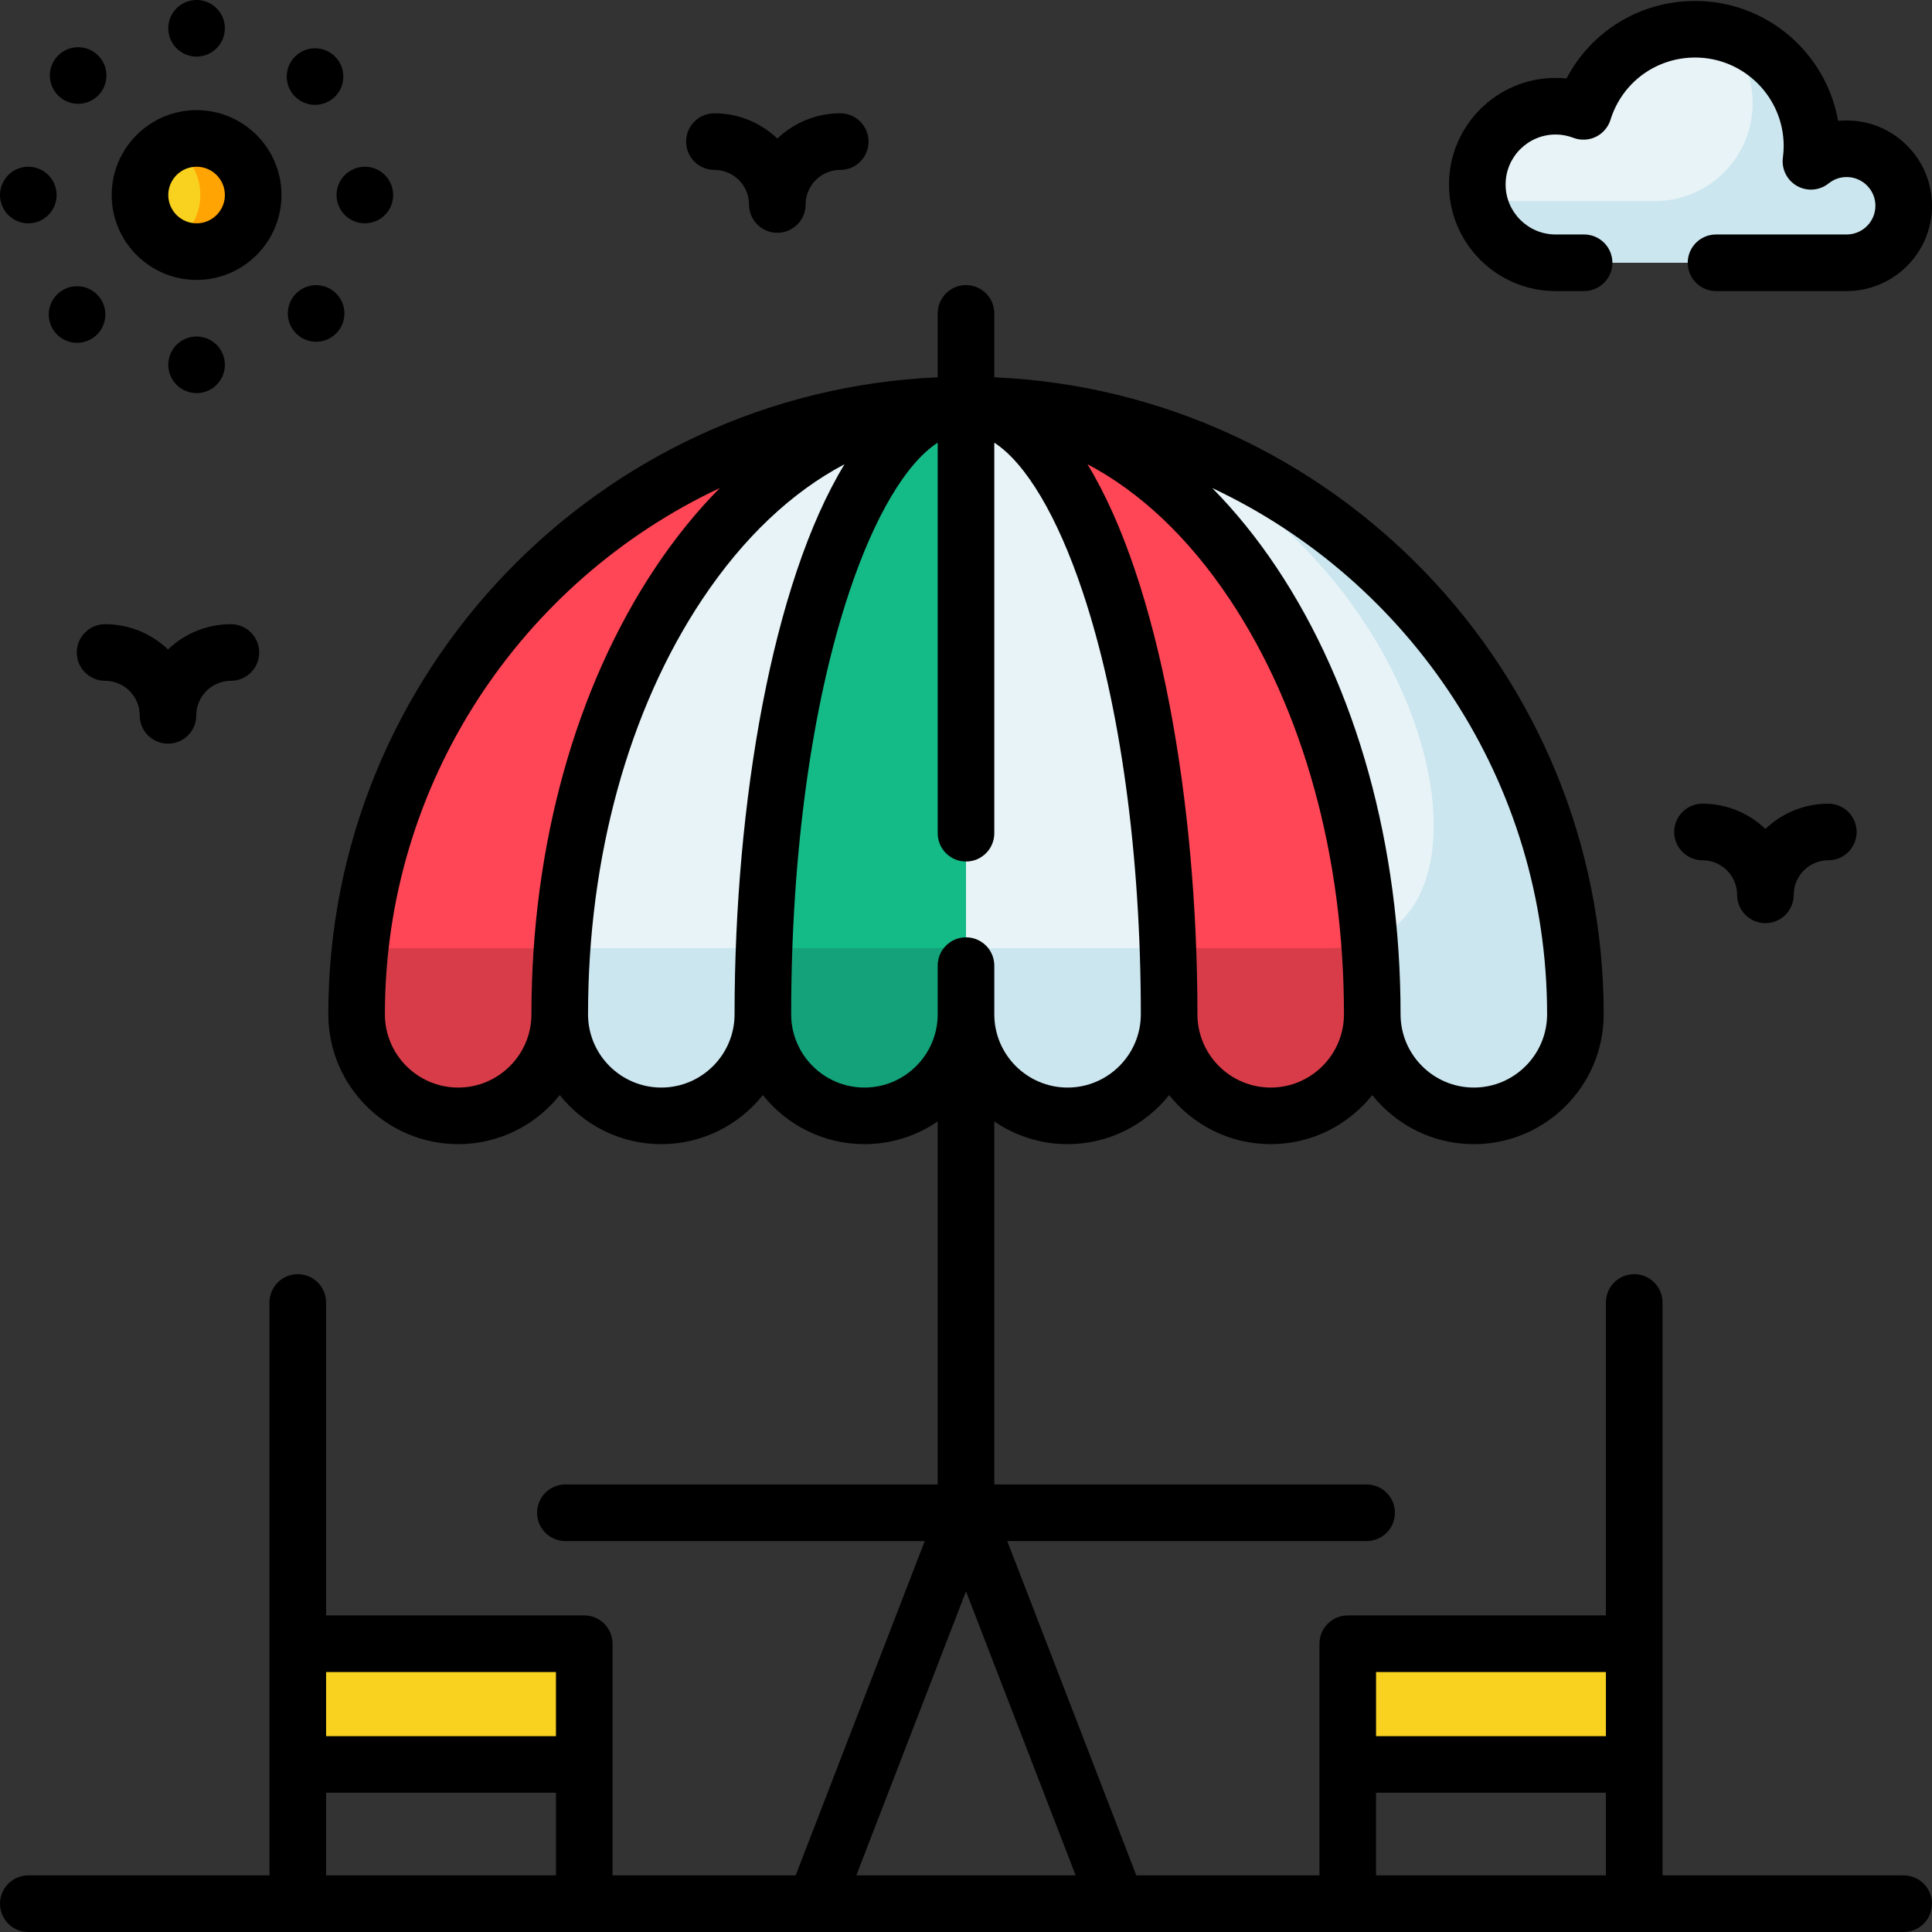
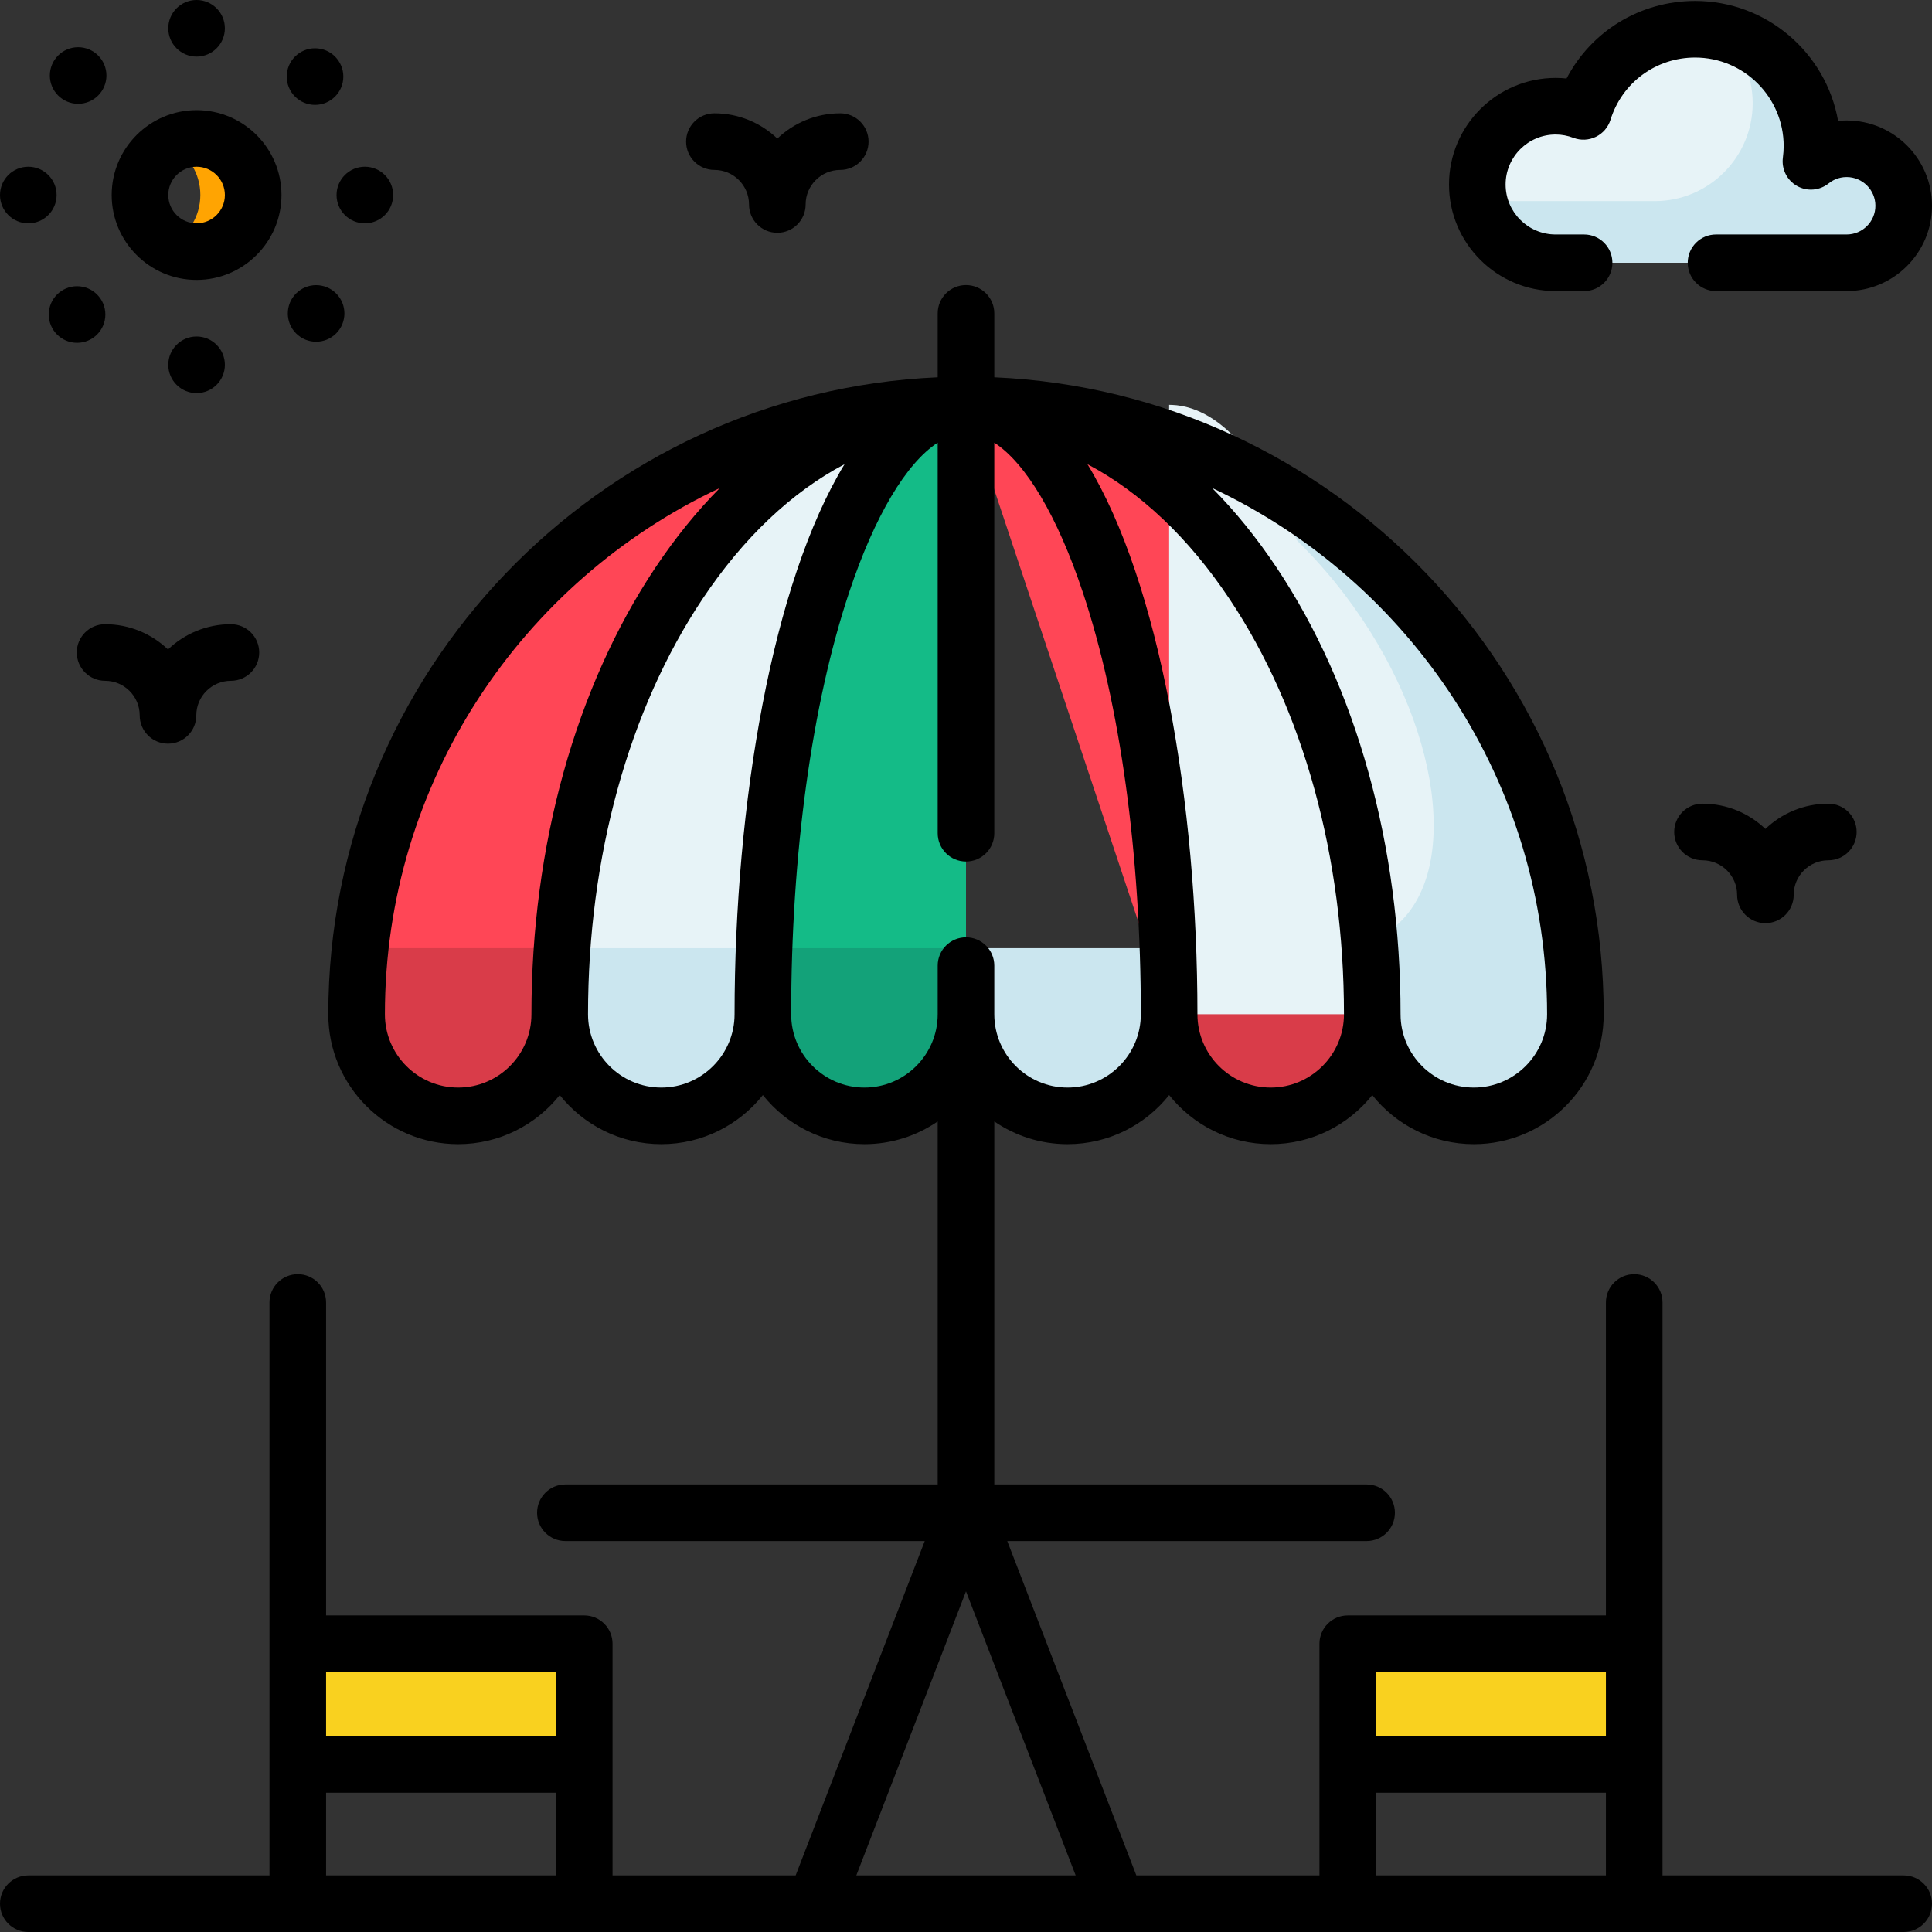
<svg xmlns="http://www.w3.org/2000/svg" id="Layer_1" enable-background="new 0 0 512 512" height="512" viewBox="0 0 512 512" width="512">
  <rect x="0" y="0" width="512" height="512" fill="#333333" stroke="none" />
  <g>
    <path d="m78.916 435.599h75.917v32h-75.917z" fill="#f9d11f" />
    <path d="m357.168 435.599h75.917v32h-75.917z" fill="#f9d11f" />
    <g>
      <path d="m256.001 107.29-95.99 143.989-11.67 17.5c0 14.87-12.06 26.92-26.92 26.92-14.87 0-26.92-12.05-26.92-26.92 0-5.91.32-11.75.94-17.5 8.67-80.51 76.52-143.289 159.17-143.979.46-.01.93-.01 1.39-.01z" fill="#ff4656" />
      <path d="m160.011 251.28-11.67 17.5c0 14.87-12.06 26.92-26.92 26.92-14.87 0-26.92-12.05-26.92-26.92 0-5.91.32-11.75.94-17.5z" fill="#d93c49" />
      <path d="m417.501 268.78c0 14.87-12.05 26.92-26.92 26.92-14.86 0-26.92-12.05-26.92-26.92l-11.66-17.5h-.01l-95.99-143.989c.46 0 .93 0 1.39.01.44 0 .88.01 1.32.02.32 0 .64.01.95.02 87.5 1.939 157.84 73.469 157.84 161.439z" fill="#e7f3f7" />
      <path d="m417.501 268.78c0 14.87-12.05 26.92-26.92 26.92-14.86 0-26.92-12.05-26.92-26.92l-11.66-17.5c60.98 0 18.61-140.889-92.34-143.939 87.5 1.939 157.84 73.469 157.84 161.439z" fill="#cbe6ef" />
      <path d="m256.701 107.3-48.62 143.979-5.91 17.5c0 14.87-12.05 26.92-26.92 26.92-14.86 0-26.91-12.05-26.91-26.92 0-5.91.21-11.75.63-17.5 5.78-80.28 50.84-142.93 105.64-143.979.23 0 .46-.01.69 0 .24-.01.47-.01.7-.01s.46 0 .7.01z" fill="#e7f3f7" />
      <path d="m208.081 251.28-5.91 17.5c0 14.87-12.05 26.92-26.92 26.92-14.86 0-26.91-12.05-26.91-26.92 0-5.91.21-11.75.63-17.5z" fill="#cbe6ef" />
      <path d="m363.661 268.78c0 14.87-12.05 26.92-26.91 26.92-14.87 0-26.92-12.05-26.92-26.92l-5.83-17.5-48-143.989c.23 0 .46 0 .7.01h.23c.15-.01.31 0 .46 0 54.39 1.04 99.18 62.75 105.5 142.159.51 6.33.77 12.78.77 19.32z" fill="#ff4656" />
      <path d="m363.661 268.78c0 14.87-12.05 26.92-26.91 26.92-14.87 0-26.92-12.05-26.92-26.92l-5.83-17.5h48c4.09 0 7.72-.63 10.89-1.82.51 6.33.77 12.78.77 19.32z" fill="#d93c49" />
      <path d="m256.001 107.29v161.49c0 14.87-12.05 26.92-26.92 26.92-14.86 0-26.91-12.05-26.91-26.92 0-5.91.11-11.75.31-17.5 2.88-80.28 25.34-142.93 52.82-143.979.24-.011.47-.011.7-.011z" fill="#14bb87" />
      <path d="m256.001 251.28v17.5c0 14.87-12.05 26.92-26.92 26.92-14.86 0-26.91-12.05-26.91-26.92 0-5.91.11-11.75.31-17.5z" fill="#13a279" />
-       <path d="m309.831 268.78c0 14.87-12.05 26.92-26.91 26.92-14.87 0-26.92-12.05-26.92-26.92v-161.49c.23 0 .46 0 .7.01 27.48 1.05 49.94 63.7 52.82 143.979.2 5.751.31 11.591.31 17.501z" fill="#e7f3f7" />
+       <path d="m309.831 268.78v-161.49c.23 0 .46 0 .7.01 27.48 1.05 49.94 63.7 52.82 143.979.2 5.751.31 11.591.31 17.501z" fill="#e7f3f7" />
      <path d="m309.831 268.78c0 14.87-12.05 26.92-26.91 26.92-14.87 0-26.92-12.05-26.92-26.92v-17.5h53.52c.2 5.75.31 11.59.31 17.5z" fill="#cbe6ef" />
    </g>
    <g>
      <g>
-         <path d="m67.093 51.657c0 8.29-6.72 15-15 15-2.53 0-4.91-.63-7-1.73-4.76-2.51-8-7.51-8-13.27 0-5.75 3.24-10.75 8-13.27 2.09-1.1 4.47-1.73 7-1.73 8.28 0 15 6.72 15 15z" fill="#f9d11f" />
        <path d="m67.093 51.657c0 8.29-6.72 15-15 15-2.53 0-4.91-.63-7-1.73 4.76-2.51 8-7.51 8-13.27 0-5.75-3.24-10.75-8-13.27 2.09-1.1 4.47-1.73 7-1.73 8.28 0 15 6.72 15 15z" fill="#ffa402" />
      </g>
      <g>
        <path d="m504.5 54.504c0 8.35-6.77 15.12-15.12 15.12h-77.12c-8.07 0-15.06-4.6-18.5-11.33-.8-1.56-1.41-3.24-1.78-5-.33-1.43-.49-2.92-.49-4.44 0-11.46 9.3-20.76 20.77-20.76 2.6 0 5.07.5 7.37 1.37 3.92-12.62 15.68-21.79 29.59-21.79h.4c2.33.03 4.6.32 6.78.85 13.64 3.22 23.79 15.49 23.79 30.12 0 1.38-.1 2.74-.28 4.06 2.6-2.07 5.88-3.33 9.47-3.33 8.35 0 15.12 6.77 15.12 15.13z" fill="#e7f3f7" />
        <path d="m504.5 54.504c0 8.35-6.77 15.12-15.12 15.12h-77.12c-8.07 0-15.06-4.6-18.5-11.33-.8-1.56-1.41-3.24-1.78-5h46.54c14.34 0 25.96-11.63 25.96-25.95 0-7.41-3.1-14.09-8.08-18.82 13.64 3.22 23.79 15.49 23.79 30.12 0 1.38-.1 2.74-.28 4.06 2.6-2.07 5.88-3.33 9.47-3.33 8.35 0 15.12 6.77 15.12 15.13z" fill="#cbe6ef" />
      </g>
    </g>
  </g>
  <g>
    <path d="m412.263 77.14h7.54c4.143 0 7.5-3.358 7.5-7.5s-3.357-7.5-7.5-7.5h-7.54c-7.313 0-13.264-5.943-13.264-13.247s5.95-13.247 13.264-13.247c1.585 0 3.169.296 4.707.881 1.933.736 4.087.639 5.95-.267 1.861-.907 3.266-2.542 3.879-4.52 3.062-9.865 12.072-16.493 22.423-16.493 12.941 0 23.471 10.518 23.471 23.446 0 .996-.068 2.004-.21 3.08-.399 3.037 1.088 6.011 3.758 7.514 2.669 1.502 5.984 1.23 8.373-.687.954-.767 2.557-1.68 4.765-1.68 4.203 0 7.622 3.414 7.622 7.61s-3.419 7.61-7.622 7.61h-34.616c-4.143 0-7.5 3.358-7.5 7.5s3.357 7.5 7.5 7.5h34.616c12.473 0 22.621-10.143 22.621-22.609s-10.148-22.609-22.622-22.609c-.757 0-1.513.039-2.263.115-3.165-18.036-18.953-31.787-37.893-31.787-14.573 0-27.529 8.026-34.072 20.548-.958-.1-1.921-.15-2.887-.15-15.585 0-28.264 12.671-28.264 28.246s12.679 28.246 28.264 28.246z" />
    <path d="m467.853 219.675c-4.341-4.141-10.214-6.693-16.675-6.693-4.143 0-7.5 3.358-7.5 7.5s3.357 7.5 7.5 7.5c5.059 0 9.175 4.11 9.175 9.162 0 4.142 3.357 7.5 7.5 7.5s7.5-3.358 7.5-7.5c0-5.052 4.116-9.162 9.176-9.162 4.143 0 7.5-3.358 7.5-7.5s-3.357-7.5-7.5-7.5c-6.462 0-12.335 2.552-16.676 6.693z" />
    <path d="m189.324 45.028c5.06 0 9.176 4.11 9.176 9.163 0 4.142 3.357 7.5 7.5 7.5s7.5-3.358 7.5-7.5c0-5.052 4.116-9.163 9.176-9.163 4.143 0 7.5-3.358 7.5-7.5s-3.357-7.5-7.5-7.5c-6.462 0-12.334 2.551-16.676 6.693-4.342-4.141-10.214-6.693-16.676-6.693-4.143 0-7.5 3.358-7.5 7.5s3.358 7.5 7.5 7.5z" />
    <path d="m27.845 180.418c5.06 0 9.176 4.11 9.176 9.163 0 4.142 3.357 7.5 7.5 7.5s7.5-3.358 7.5-7.5c0-5.052 4.116-9.163 9.175-9.163 4.143 0 7.5-3.358 7.5-7.5s-3.357-7.5-7.5-7.5c-6.461 0-12.333 2.551-16.675 6.693-4.342-4.141-10.214-6.693-16.676-6.693-4.143 0-7.5 3.358-7.5 7.5s3.357 7.5 7.5 7.5z" />
    <path d="m504.5 497.001h-63.916v-151.834c0-4.142-3.357-7.5-7.5-7.5s-7.5 3.358-7.5 7.5v82.938h-68.416c-4.143 0-7.5 3.358-7.5 7.5v61.397h-48.524l-34.209-88.604h95.233c4.143 0 7.5-3.358 7.5-7.5s-3.357-7.5-7.5-7.5h-98.668v-96.205c5.531 3.793 12.218 6.019 19.416 6.019 10.888 0 20.605-5.088 26.916-13.005 6.311 7.917 16.028 13.005 26.916 13.005 10.889 0 20.606-5.088 26.917-13.005 6.311 7.917 16.028 13.005 26.916 13.005 18.977 0 34.416-15.438 34.416-34.414 0-90.666-71.779-164.873-161.497-168.811v-16.938c0-4.142-3.357-7.5-7.5-7.5s-7.5 3.358-7.5 7.5v16.937c-89.718 3.938-161.497 78.146-161.497 168.811 0 18.976 15.439 34.414 34.416 34.414 10.888 0 20.605-5.088 26.916-13.005 6.311 7.917 16.028 13.005 26.917 13.005 10.888 0 20.605-5.088 26.916-13.005 6.311 7.917 16.028 13.005 26.916 13.005 7.198 0 13.885-2.225 19.416-6.019v96.205h-98.668c-4.143 0-7.5 3.358-7.5 7.5s3.357 7.5 7.5 7.5h95.233l-34.209 88.604h-48.524v-61.397c0-4.142-3.357-7.5-7.5-7.5h-68.416v-82.938c0-4.142-3.357-7.5-7.5-7.5s-7.5 3.358-7.5 7.5v151.834h-63.916c-4.143 0-7.5 3.358-7.5 7.5s3.357 7.5 7.5 7.5h497c4.143 0 7.5-3.358 7.5-7.5s-3.357-7.499-7.5-7.499zm-357.168 0h-60.916v-21.899h60.916zm0-36.898h-60.916v-16.999h60.916zm262.665-191.305c0 10.705-8.71 19.415-19.416 19.415s-19.416-8.71-19.416-19.415c0-44.585-11.659-86.615-32.829-118.35-5.282-7.918-11.006-14.965-17.088-21.111 52.385 24.604 88.749 77.862 88.749 139.461zm-84.14-110.027c19.544 29.297 30.308 68.372 30.308 110.027 0 10.705-8.71 19.415-19.417 19.415-10.706 0-19.416-8.71-19.416-19.415 0-56.012-10.052-114.422-29.141-145.77 13.928 7.328 26.777 19.419 37.666 35.743zm-185.022 110.027c0 10.705-8.71 19.415-19.416 19.415s-19.416-8.71-19.416-19.415c0-61.599 36.364-114.857 88.75-139.461-6.082 6.146-11.806 13.193-17.088 21.111-21.171 31.734-32.83 73.765-32.83 118.35zm53.833 0c0 10.705-8.71 19.415-19.416 19.415-10.707 0-19.417-8.71-19.417-19.415 0-41.655 10.764-80.73 30.308-110.027 10.89-16.324 23.738-28.415 37.667-35.744-19.091 31.348-29.142 89.758-29.142 145.771zm34.416 19.415c-10.706 0-19.416-8.71-19.416-19.415 0-42.366 5.457-82.077 15.365-111.818 6.752-20.267 15.141-34.255 23.467-39.668v103.501c0 4.142 3.357 7.5 7.5 7.5s7.5-3.358 7.5-7.5v-103.501c8.326 5.413 16.715 19.401 23.467 39.668 9.908 29.741 15.365 69.452 15.365 111.818 0 10.705-8.71 19.415-19.416 19.415s-19.416-8.71-19.416-19.415v-12.898c0-4.142-3.357-7.5-7.5-7.5s-7.5 3.358-7.5 7.5v12.898c0 10.705-8.71 19.415-19.416 19.415zm-2.149 208.788 29.065-75.279 29.065 75.279zm198.649 0h-60.916v-21.899h60.916zm0-36.898h-60.916v-16.999h60.916z" />
    <g>
      <path d="m52.096 74.18c12.407 0 22.5-10.092 22.5-22.497s-10.093-22.498-22.5-22.498-22.5 10.092-22.5 22.498 10.093 22.497 22.5 22.497zm0-29.996c4.136 0 7.5 3.364 7.5 7.5s-3.364 7.499-7.5 7.499-7.5-3.364-7.5-7.499 3.364-7.5 7.5-7.5z" />
      <circle cx="7.5" cy="51.685" r="7.5" />
      <circle cx="96.69" cy="51.683" r="7.5" />
      <circle cx="52.093" cy="7.499" r="7.5" />
      <circle cx="52.095" cy="96.678" r="7.5" />
      <circle cx="20.707" cy="20.009" r="7.499" />
      <path d="m89.078 88.369c2.929-2.929 2.929-7.677 0-10.605s-7.678-2.928-10.607 0c-2.929 2.929-2.929 7.677 0 10.605 2.929 2.929 7.678 2.929 10.607 0z" />
      <circle cx="83.487" cy="20.293" r="7.5" />
      <circle cx="20.421" cy="83.353" r="7.5" />
    </g>
  </g>
</svg>